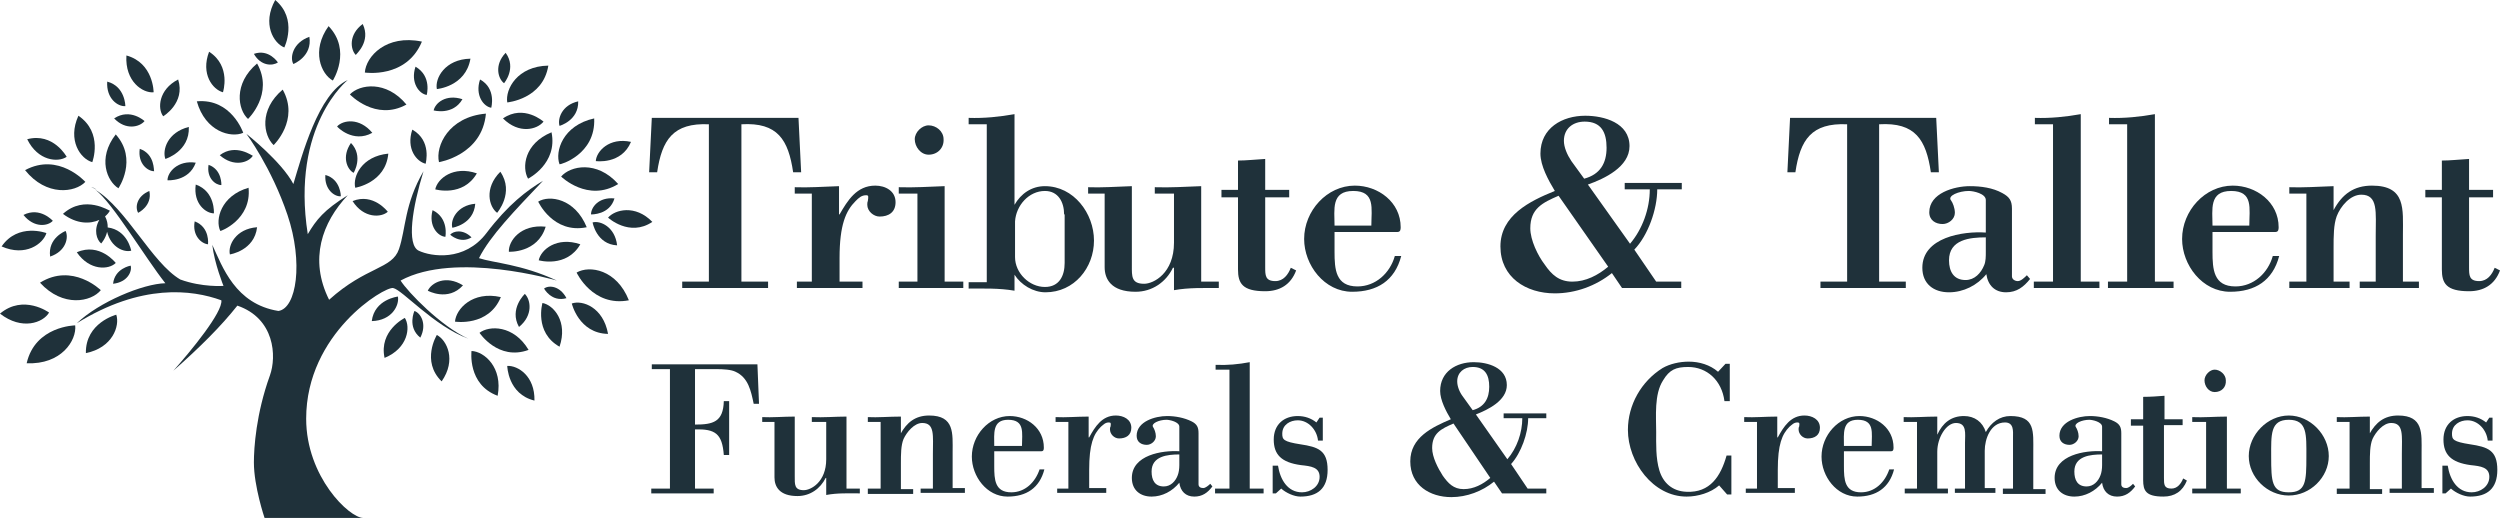
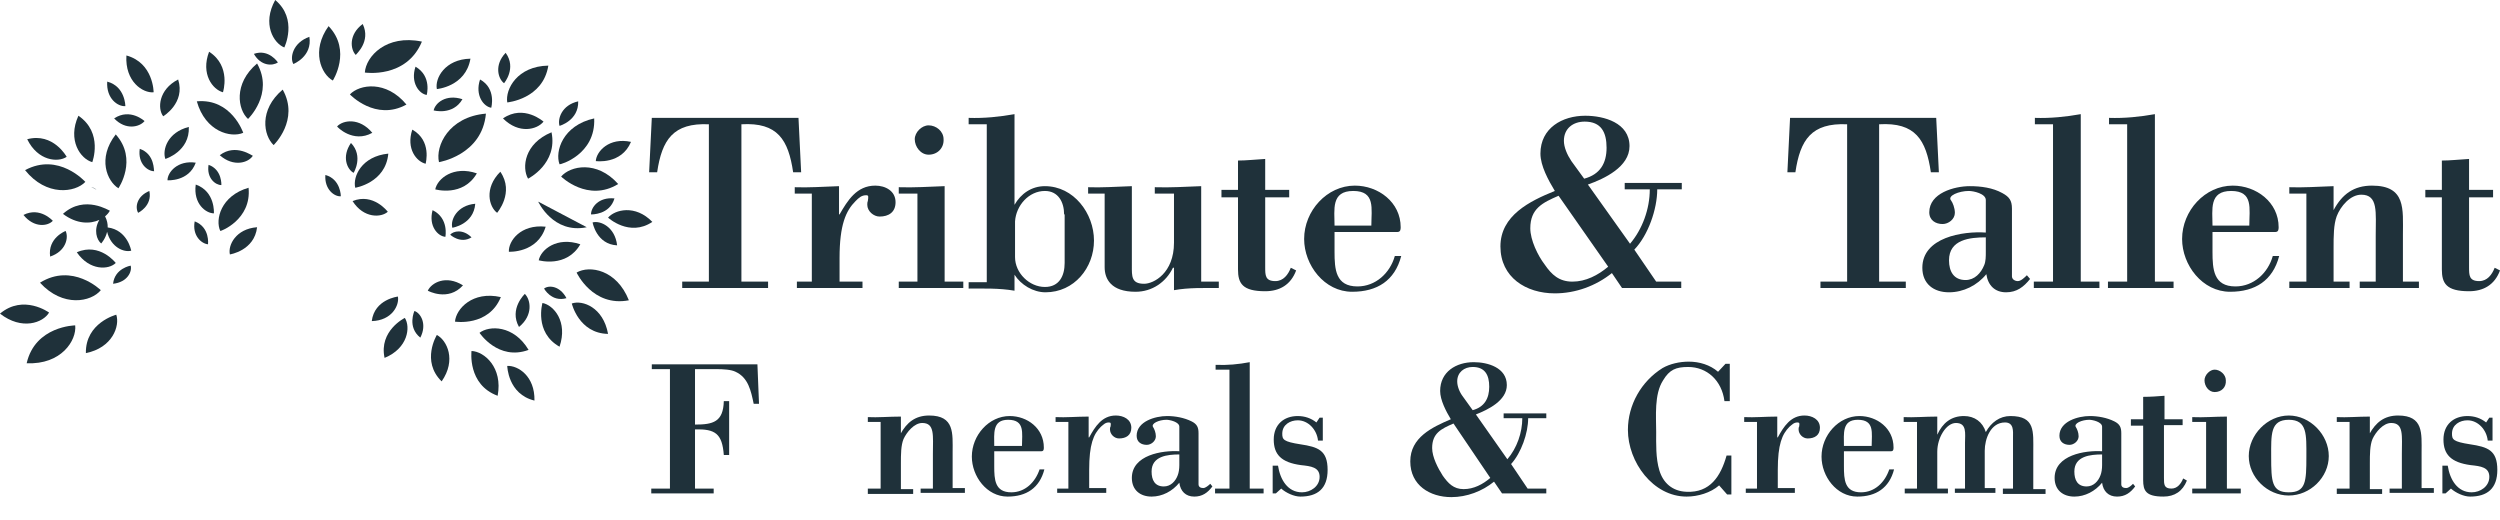
<svg xmlns="http://www.w3.org/2000/svg" width="250" height="52" viewBox="0 0 250 52" fill="none">
-   <path d="M40.058 28.056C45.551 25.069 55.686 28.056 55.686 28.056C52.112 26.403 49.339 26.296 47.898 25.816C49.019 23.576 51.472 21.069 54.299 18.082C52.699 19.042 50.832 20.429 48.645 23.309C46.458 26.189 43.098 25.656 41.871 25.069C40.644 24.483 41.231 20.749 42.351 17.122C40.431 20.429 40.591 22.882 39.898 24.909C39.204 26.936 36.644 26.616 32.91 29.977C32.9 29.987 32.894 29.992 32.883 29.998C32.894 29.992 32.9 29.982 32.91 29.977C30.883 25.923 32.217 22.242 34.777 19.522C32.377 21.016 31.63 21.976 30.777 23.416C29.07 12.535 34.777 8.001 34.777 8.001C31.843 9.334 30.19 15.575 29.336 18.402C28.163 16.162 24.643 13.388 24.643 13.388C24.643 13.388 27.149 16.748 28.75 21.496C30.35 26.243 29.656 30.83 27.843 31.097C23.523 30.403 22.242 26.669 21.229 24.483C21.442 26.349 22.349 28.59 22.349 28.59C22.349 28.59 20.215 28.75 18.029 27.95C15.202 26.296 12.641 20.856 9.548 18.989C11.255 20.269 14.508 25.763 16.535 28.323C14.295 28.376 9.921 30.19 7.681 32.324C14.135 28.323 19.202 28.963 22.136 30.03C22.296 31.203 19.095 35.097 17.335 37.071C20.002 34.724 22.136 32.59 23.736 30.563C27.47 31.843 27.683 35.63 26.989 37.551C25.603 41.391 25.389 44.805 25.389 46.245C25.389 48.645 26.456 51.792 26.456 51.792H36.324C34.937 51.792 30.617 47.685 30.617 41.871C30.617 33.337 38.457 28.643 39.311 28.803C40.218 28.963 43.365 32.59 46.832 33.87C44.111 32.644 40.804 29.23 40.058 28.056Z" fill="#1F313A" />
  <path d="M9.654 18.988C9.494 18.828 9.281 18.722 9.121 18.722C9.334 18.775 9.494 18.882 9.654 18.988Z" fill="#1F313A" />
  <path d="M2.667 36.324C6.134 36.484 7.681 34.03 7.521 32.537C7.521 32.537 3.52 32.59 2.667 36.324Z" fill="#1F313A" />
  <path d="M10.081 29.017C10.081 29.017 7.254 26.243 4 28.27C6.294 30.777 9.121 30.19 10.081 29.017Z" fill="#1F313A" />
  <path d="M4.907 31.256C4.907 31.256 2.347 29.39 0 31.363C2.187 33.07 4.32 32.27 4.907 31.256Z" fill="#1F313A" />
  <path d="M13.068 26.563C13.068 26.563 11.468 26.83 11.308 28.377C12.748 28.217 13.228 27.15 13.068 26.563Z" fill="#1F313A" />
  <path d="M7.681 25.229C8.961 27.096 10.881 26.989 11.575 26.296C11.575 26.296 9.974 24.215 7.681 25.229Z" fill="#1F313A" />
  <path d="M10.988 21.069C10.988 21.122 8.481 19.416 6.294 21.389C7.681 22.429 9.02 22.408 9.937 21.987C9.34 22.989 9.67 23.987 10.118 24.349C10.118 24.349 10.55 23.88 10.71 23.181C11.095 24.733 12.391 25.262 13.121 25.07C13.121 25.07 12.764 23 10.769 22.744C10.78 22.403 10.71 22.029 10.508 21.634C10.716 21.464 10.881 21.267 10.988 21.069Z" fill="#1F313A" />
  <path d="M5.014 25.657C6.614 25.123 6.881 23.736 6.561 23.096C6.561 23.096 4.747 23.79 5.014 25.657Z" fill="#1F313A" />
  <path d="M5.281 22.082C5.281 22.082 4 20.642 2.347 21.495C3.414 22.829 4.8 22.616 5.281 22.082Z" fill="#1F313A" />
  <path d="M6.667 15.682C6.667 15.682 5.334 13.228 2.72 13.922C3.787 16.109 5.814 16.269 6.667 15.682Z" fill="#1F313A" />
  <path d="M9.228 16.215C9.228 16.215 10.348 13.281 7.841 11.574C6.721 14.028 8.054 15.895 9.228 16.215Z" fill="#1F313A" />
  <path d="M11.841 18.828C11.841 18.828 13.815 15.948 11.575 13.441C9.708 15.841 10.721 18.135 11.841 18.828Z" fill="#1F313A" />
  <path d="M13.815 21.283C13.815 21.283 15.255 20.589 14.935 19.096C13.655 19.629 13.495 20.749 13.815 21.283Z" fill="#1F313A" />
  <path d="M19.469 22.136C19.202 23.576 20.162 24.376 20.802 24.429C20.802 24.429 21.016 22.722 19.469 22.136Z" fill="#1F313A" />
  <path d="M25.709 22.722C23.576 22.882 22.776 24.536 22.989 25.442C22.989 25.442 25.443 25.069 25.709 22.722Z" fill="#1F313A" />
  <path d="M24.856 18.775C22.082 19.575 21.496 21.975 22.029 23.095C22.029 23.149 25.176 21.975 24.856 18.775Z" fill="#1F313A" />
  <path d="M19.575 18.455C19.309 20.375 20.589 21.335 21.389 21.335C21.389 21.335 21.549 19.148 19.575 18.455Z" fill="#1F313A" />
  <path d="M13.975 14.882C13.761 16.375 14.775 17.122 15.415 17.122C15.362 17.122 15.522 15.415 13.975 14.882Z" fill="#1F313A" />
  <path d="M16.748 18.028C16.748 18.028 18.882 18.188 19.575 16.268C17.762 16.001 16.748 17.228 16.748 18.028Z" fill="#1F313A" />
  <path d="M16.535 15.895C16.535 15.895 18.989 15.149 18.882 12.695C16.748 13.229 16.215 14.989 16.535 15.895Z" fill="#1F313A" />
  <path d="M17.815 7.948C15.842 8.961 15.735 10.881 16.322 11.628C16.322 11.628 18.562 10.295 17.815 7.948Z" fill="#1F313A" />
  <path d="M15.362 9.228C15.362 9.228 15.362 6.294 12.641 5.547C12.481 8.161 14.295 9.335 15.362 9.228Z" fill="#1F313A" />
  <path d="M12.535 10.615C12.535 10.615 12.535 8.641 10.721 8.161C10.614 9.868 11.788 10.668 12.535 10.615Z" fill="#1F313A" />
  <path d="M14.455 12.108C14.455 12.108 13.015 10.774 11.415 11.841C12.588 13.068 13.975 12.694 14.455 12.108Z" fill="#1F313A" />
  <path d="M22.136 18.509C22.136 18.562 22.242 16.962 20.856 16.482C20.642 17.815 21.549 18.509 22.136 18.509Z" fill="#1F313A" />
  <path d="M21.976 15.521C23.363 16.748 24.856 16.268 25.283 15.575C25.283 15.628 23.576 14.294 21.976 15.521Z" fill="#1F313A" />
  <path d="M24.323 13.281C24.323 13.281 23.149 9.814 19.682 10.134C20.535 13.175 23.096 13.815 24.323 13.281Z" fill="#1F313A" />
  <path d="M27.363 14.509C27.363 14.509 29.977 12.002 28.27 8.961C25.869 10.988 26.349 13.549 27.363 14.509Z" fill="#1F313A" />
  <path d="M25.709 6.348C23.309 8.374 23.789 10.988 24.803 11.895C24.803 11.895 27.416 9.388 25.709 6.348Z" fill="#1F313A" />
  <path d="M28.43 4.747C28.43 4.747 29.817 1.92 27.523 0C26.189 2.4 27.363 4.32 28.43 4.747Z" fill="#1F313A" />
  <path d="M33.283 8.054C33.283 8.054 35.204 5.067 32.857 2.614C31.097 5.067 32.11 7.414 33.283 8.054Z" fill="#1F313A" />
  <path d="M42.191 4.16C38.617 3.413 36.59 5.653 36.484 7.254C36.484 7.254 40.644 7.894 42.191 4.16Z" fill="#1F313A" />
  <path d="M36.271 2.4C34.83 3.467 35.044 4.961 35.577 5.494C35.577 5.441 37.124 4.16 36.271 2.4Z" fill="#1F313A" />
  <path d="M40.644 10.455C38.617 8.001 35.951 8.428 34.99 9.441C34.99 9.441 37.551 12.162 40.644 10.455Z" fill="#1F313A" />
  <path d="M37.231 13.282C35.95 11.735 34.297 12.002 33.71 12.642C33.71 12.695 35.31 14.349 37.231 13.282Z" fill="#1F313A" />
  <path d="M35.524 18.776C35.524 18.776 38.564 18.296 38.831 15.362C36.164 15.629 35.257 17.656 35.524 18.776Z" fill="#1F313A" />
  <path d="M43.898 16.215C43.898 16.215 48.218 15.522 48.592 11.362C44.858 11.682 43.525 14.615 43.898 16.215Z" fill="#1F313A" />
  <path d="M52.806 17.869C52.806 17.869 55.793 16.375 55.153 13.229C52.432 14.349 52.166 16.749 52.806 17.869Z" fill="#1F313A" />
  <path d="M49.712 21.282C49.712 21.282 51.472 19.255 50.032 17.175C48.379 18.828 48.912 20.695 49.712 21.282Z" fill="#1F313A" />
  <path d="M57.82 10.134C56.166 10.508 55.739 11.895 55.953 12.588C55.953 12.588 57.873 12.055 57.82 10.134Z" fill="#1F313A" />
  <path d="M59.42 11.841C56.273 12.534 55.473 15.148 55.953 16.428C56.006 16.481 59.58 15.468 59.42 11.841Z" fill="#1F313A" />
  <path d="M56.113 17.655C56.113 17.655 58.78 20.269 61.82 18.402C59.686 16.002 57.019 16.588 56.113 17.655Z" fill="#1F313A" />
-   <path d="M53.819 20.163C53.819 20.163 55.312 23.416 58.673 22.723C57.499 19.843 54.939 19.469 53.819 20.163Z" fill="#1F313A" />
+   <path d="M53.819 20.163C53.819 20.163 55.312 23.416 58.673 22.723Z" fill="#1F313A" />
  <path d="M57.66 27.256C57.66 27.256 59.26 30.723 62.887 30.03C61.66 26.936 58.94 26.509 57.66 27.256Z" fill="#1F313A" />
  <path d="M57.179 30.349C57.179 30.349 57.873 33.336 60.806 33.39C60.326 30.723 58.246 29.976 57.179 30.349Z" fill="#1F313A" />
  <path d="M54.246 30.297C54.246 30.297 53.392 33.231 55.953 34.671C56.806 32.164 55.366 30.51 54.246 30.297Z" fill="#1F313A" />
  <path d="M54.406 28.857C54.406 28.857 55.153 30.243 56.646 29.817C56.006 28.59 54.886 28.483 54.406 28.857Z" fill="#1F313A" />
  <path d="M52.486 29.39C52.486 29.39 50.885 30.883 51.899 32.697C53.339 31.523 53.072 29.976 52.486 29.39Z" fill="#1F313A" />
  <path d="M52.859 34.99C51.365 32.483 48.912 32.537 47.952 33.283C47.952 33.283 49.819 36.111 52.859 34.99Z" fill="#1F313A" />
  <path d="M50.085 29.71C47.258 29.07 45.605 30.883 45.498 32.163C45.498 32.163 48.859 32.697 50.085 29.71Z" fill="#1F313A" />
  <path d="M42.778 29.069C42.778 29.069 44.805 30.189 46.298 28.536C44.591 27.469 43.151 28.269 42.778 29.069Z" fill="#1F313A" />
  <path d="M50.725 36.59C50.725 36.59 50.779 39.417 53.446 40.057C53.499 37.604 51.792 36.537 50.725 36.59Z" fill="#1F313A" />
  <path d="M47.152 35.097C47.152 35.097 46.725 38.458 49.765 39.578C50.299 36.751 48.432 35.151 47.152 35.097Z" fill="#1F313A" />
  <path d="M43.685 33.497C43.685 33.497 42.084 36.111 44.165 38.138C45.658 36.004 44.698 34.031 43.685 33.497Z" fill="#1F313A" />
  <path d="M38.457 35.79C40.804 34.83 41.071 32.697 40.484 31.79C40.484 31.79 37.871 33.07 38.457 35.79Z" fill="#1F313A" />
  <path d="M39.791 29.656C39.791 29.656 37.444 29.923 37.177 32.11C39.204 32.056 39.951 30.51 39.791 29.656Z" fill="#1F313A" />
  <path d="M41.444 31.097C41.444 31.097 40.698 32.697 42.031 33.764C42.725 32.431 42.084 31.31 41.444 31.097Z" fill="#1F313A" />
  <path d="M63.1 14.188C60.913 13.709 59.633 15.149 59.58 16.109C59.58 16.109 62.14 16.482 63.1 14.188Z" fill="#1F313A" />
  <path d="M43.525 18.936C43.525 18.936 46.298 19.736 47.685 17.335C45.338 16.535 43.738 17.869 43.525 18.936Z" fill="#1F313A" />
  <path d="M45.231 22.775C45.231 22.775 47.365 22.455 47.525 20.375C45.712 20.535 45.018 21.975 45.231 22.775Z" fill="#1F313A" />
  <path d="M44.538 23.683C44.538 23.683 44.911 21.816 43.258 21.016C42.831 22.616 43.791 23.629 44.538 23.683Z" fill="#1F313A" />
  <path d="M45.018 23.469C45.018 23.469 46.032 24.429 47.152 23.736C46.298 22.882 45.338 23.096 45.018 23.469Z" fill="#1F313A" />
  <path d="M58.033 24.429C55.686 23.629 54.086 24.962 53.872 26.029C53.872 26.029 56.646 26.829 58.033 24.429Z" fill="#1F313A" />
  <path d="M50.886 25.176C50.886 25.176 53.766 25.336 54.566 22.669C52.059 22.402 50.832 24.109 50.886 25.176Z" fill="#1F313A" />
  <path d="M60.806 21.762C60.806 21.762 62.94 23.735 65.234 22.189C63.527 20.428 61.5 20.962 60.806 21.762Z" fill="#1F313A" />
  <path d="M61.447 19.842C59.846 19.682 59.1 20.749 59.1 21.442C59.153 21.442 60.967 21.496 61.447 19.842Z" fill="#1F313A" />
  <path d="M61.713 24.536C61.5 22.669 60.007 22.029 59.26 22.243C59.26 22.243 59.633 24.43 61.713 24.536Z" fill="#1F313A" />
  <path d="M41.231 12.962C40.591 14.882 41.658 16.162 42.565 16.375C42.565 16.322 43.205 14.082 41.231 12.962Z" fill="#1F313A" />
  <path d="M41.551 6.667C41.018 8.268 41.924 9.388 42.671 9.494C42.671 9.494 43.205 7.627 41.551 6.667Z" fill="#1F313A" />
  <path d="M49.125 10.775C49.125 10.775 49.659 8.854 48.005 7.948C47.472 9.548 48.379 10.668 49.125 10.775Z" fill="#1F313A" />
  <path d="M54.352 12.162C54.352 12.162 52.379 10.402 50.299 11.842C51.899 13.442 53.712 12.962 54.352 12.162Z" fill="#1F313A" />
  <path d="M50.405 8.321C50.405 8.321 51.685 6.828 50.565 5.281C49.392 6.508 49.819 7.894 50.405 8.321Z" fill="#1F313A" />
  <path d="M46.245 9.921C44.592 9.387 43.525 10.294 43.365 11.041C43.365 11.041 45.285 11.574 46.245 9.921Z" fill="#1F313A" />
  <path d="M47.045 5.867C44.485 5.921 43.471 7.841 43.685 8.908C43.631 8.908 46.565 8.694 47.045 5.867Z" fill="#1F313A" />
  <path d="M50.725 10.242C50.725 10.242 54.299 9.921 54.833 6.561C51.739 6.614 50.512 8.908 50.725 10.242Z" fill="#1F313A" />
  <path d="M32.537 17.496C32.43 18.936 33.444 19.683 34.084 19.629C34.084 19.629 34.084 17.922 32.537 17.496Z" fill="#1F313A" />
  <path d="M35.097 14.295C34.137 15.682 34.724 16.962 35.364 17.282C35.364 17.282 36.377 15.629 35.097 14.295Z" fill="#1F313A" />
  <path d="M38.778 21.176C38.778 21.176 37.337 19.256 35.257 20.109C36.377 21.869 38.138 21.763 38.778 21.176Z" fill="#1F313A" />
  <path d="M30.937 3.681C29.283 4.267 28.963 5.761 29.337 6.401C29.337 6.401 31.257 5.654 30.937 3.681Z" fill="#1F313A" />
  <path d="M27.79 6.241C27.79 6.241 26.883 4.854 25.389 5.387C26.083 6.614 27.256 6.614 27.79 6.241Z" fill="#1F313A" />
  <path d="M22.296 9.227C22.296 9.227 23.149 6.614 20.909 5.173C20.055 7.414 21.282 8.961 22.296 9.227Z" fill="#1F313A" />
  <path d="M8.534 18.189C8.534 18.189 5.867 15.202 2.507 17.015C4.64 19.682 7.521 19.256 8.534 18.189Z" fill="#1F313A" />
-   <path d="M4.641 23.309C4.641 23.309 1.814 22.243 0.16 24.643C2.56 25.71 4.32 24.376 4.641 23.309Z" fill="#1F313A" />
  <path d="M8.588 35.31C11.255 34.777 12.001 32.59 11.628 31.47C11.628 31.47 8.534 32.27 8.588 35.31Z" fill="#1F313A" />
  <path d="M68.221 28.803V28.163H70.888V12.428C67.314 12.268 66.194 13.975 65.714 17.228H64.914L65.18 11.788H79.849L80.115 17.228H79.315C78.835 13.975 77.768 12.214 74.141 12.428V28.163H76.808V28.803H68.221Z" fill="#1F313A" />
  <path d="M83.956 21.443C84.756 20.056 85.662 18.562 87.529 18.562C88.543 18.562 89.556 19.096 89.556 20.216C89.556 21.229 88.863 21.656 87.956 21.656C87.369 21.656 86.729 21.123 86.729 20.483C86.729 20.376 86.729 20.216 86.783 20.109C86.836 19.683 86.889 19.523 86.623 19.523C86.142 19.523 85.876 19.789 85.556 20.109C84.596 21.069 83.956 22.456 83.956 25.817V28.163H86.249V28.803H79.689V28.163H81.182V19.363H79.475V18.722C80.809 18.776 82.356 18.669 83.902 18.616V21.443H83.956Z" fill="#1F313A" />
  <path d="M89.876 28.803V28.163H91.743V19.362H89.876V18.722C91.37 18.775 92.917 18.669 94.463 18.615V28.163H96.33V28.803H89.876ZM92.863 15.468C92.063 15.468 91.476 14.668 91.476 13.921C91.476 13.228 92.17 12.535 92.863 12.535C93.61 12.535 94.357 13.121 94.357 13.921C94.41 14.775 93.77 15.468 92.863 15.468Z" fill="#1F313A" />
  <path d="M98.677 12.428H96.864V11.788C98.411 11.841 99.957 11.681 101.451 11.415V20.482C102.091 19.362 103.158 18.616 104.491 18.616C107.372 18.616 109.398 21.336 109.398 24.056C109.398 26.776 107.425 29.23 104.545 29.23C103.318 29.23 102.091 28.483 101.451 27.47V29.07C99.904 28.803 98.357 28.857 96.864 28.857V28.217H98.677V12.428ZM106.411 21.442C106.411 20.216 105.825 19.096 104.491 19.096C102.891 19.096 101.611 20.536 101.504 22.136V25.71C101.504 27.31 102.944 28.697 104.491 28.697C105.931 28.697 106.465 27.576 106.465 26.296V21.442H106.411Z" fill="#1F313A" />
  <path d="M117.293 26.776C116.599 28.217 115.212 29.177 113.559 29.177C111.105 29.177 110.465 27.896 110.465 26.723V19.362H108.812V18.722C110.092 18.776 111.639 18.669 113.185 18.616V26.563C113.185 27.63 113.132 28.377 114.412 28.377C115.372 28.377 117.399 27.31 117.399 24.27V19.362H115.479V18.722C117.026 18.776 118.573 18.669 120.119 18.616V28.163H121.88V28.803C120.386 28.803 118.893 28.75 117.399 29.017V26.776H117.293Z" fill="#1F313A" />
  <path d="M123.747 16.055C124.653 16.055 125.56 15.949 126.52 15.895V18.989H128.92V19.736H126.52V26.723C126.52 27.523 126.52 28.11 127.534 28.11C128.334 28.11 128.814 27.47 129.08 26.777L129.614 27.043C129.08 28.483 127.96 29.123 126.52 29.123C124.227 29.123 123.8 28.323 123.8 26.937V19.736H122.146V18.989H123.8V16.055H123.747Z" fill="#1F313A" />
  <path d="M133.454 23.15V25.176C133.454 26.937 133.561 28.643 135.748 28.643C137.561 28.643 139.002 27.31 139.482 25.603H140.122C139.482 28.057 137.721 29.177 135.214 29.177C132.441 29.177 130.414 26.51 130.414 23.896C130.414 21.069 132.708 18.562 135.481 18.562C137.828 18.562 140.068 20.216 140.068 22.723C140.068 23.256 139.855 23.203 139.428 23.203H133.454V23.15ZM137.135 22.563C137.135 20.856 137.561 19.096 135.321 19.096C133.081 19.096 133.454 20.963 133.454 22.563H137.135Z" fill="#1F313A" />
  <path d="M161.191 27.309C159.59 28.589 157.564 29.336 155.483 29.336C152.603 29.336 150.043 27.736 150.043 24.642C150.043 21.549 152.976 20.108 155.483 19.095C154.843 18.028 154.043 16.588 154.043 15.361C154.043 12.801 156.23 11.574 158.524 11.574C160.39 11.574 162.951 12.268 162.951 14.614C162.951 16.695 160.444 17.868 158.79 18.455L163.004 24.375C164.231 22.935 164.978 20.909 164.978 18.935H162.471V18.295H168.178V18.935H165.724C165.724 20.909 164.818 23.522 163.431 24.962L165.618 28.163H168.125V28.803H162.204L161.191 27.309ZM155.857 19.575C154.257 20.268 153.03 20.855 153.03 22.829C153.03 24.002 153.776 25.549 154.47 26.456C155.163 27.469 155.91 28.163 157.243 28.163C158.577 28.163 159.804 27.523 160.817 26.669L155.857 19.575ZM158.417 17.868C160.017 17.441 160.657 16.321 160.657 14.774C160.657 13.228 160.124 12.161 158.47 12.161C157.297 12.161 156.39 12.854 156.39 14.081C156.39 14.721 156.71 15.468 157.137 16.108L158.417 17.868Z" fill="#1F313A" />
  <path d="M182.046 28.803V28.163H184.713V12.428C181.139 12.268 180.019 13.975 179.539 17.228H178.739L179.006 11.788H193.621L193.887 17.228H193.087C192.607 13.975 191.54 12.214 187.913 12.428V28.163H190.58V28.803H182.046Z" fill="#1F313A" />
  <path d="M198.581 20.002C198.581 19.362 197.354 19.096 196.874 19.096C195.914 19.096 194.687 19.576 195.114 20.056C195.274 20.269 195.487 20.802 195.487 21.282C195.487 21.922 194.847 22.403 194.261 22.403C193.567 22.403 192.927 22.029 192.927 21.229C192.927 19.309 195.434 18.616 196.981 18.616C198.101 18.616 199.275 18.776 200.235 19.309C200.928 19.682 201.195 20.056 201.195 20.856V27.63C201.195 27.95 201.515 28.11 201.781 28.11C202.102 28.11 202.475 27.736 202.688 27.523L203.008 27.896C202.368 28.697 201.675 29.23 200.608 29.23C199.488 29.23 198.795 28.537 198.634 27.416C197.728 28.537 196.341 29.23 194.901 29.23C193.354 29.23 192.234 28.377 192.234 26.776C192.234 23.736 196.288 23.096 198.581 23.256V20.002ZM198.581 23.736C196.981 23.736 194.901 23.949 194.901 26.03C194.901 27.15 195.381 28.003 196.554 28.003C197.461 28.003 198.101 27.31 198.421 26.51C198.581 26.136 198.581 25.656 198.581 25.176V23.736Z" fill="#1F313A" />
  <path d="M203.382 28.803V28.163H205.302V12.428H203.488V11.788C205.035 11.841 206.582 11.681 208.076 11.415V28.163H209.942V28.803H203.382Z" fill="#1F313A" />
  <path d="M210.796 28.803V28.163H212.716V12.428H210.902V11.788C212.449 11.841 213.996 11.681 215.49 11.415V28.163H217.357V28.803H210.796Z" fill="#1F313A" />
  <path d="M221.25 23.15V25.176C221.25 26.937 221.357 28.643 223.544 28.643C225.357 28.643 226.798 27.31 227.278 25.603H227.918C227.278 28.057 225.517 29.177 223.011 29.177C220.237 29.177 218.21 26.51 218.21 23.896C218.21 21.069 220.504 18.562 223.277 18.562C225.624 18.562 227.864 20.216 227.864 22.723C227.864 23.256 227.651 23.203 227.224 23.203H221.25V23.15ZM224.931 22.563C224.931 20.856 225.357 19.096 223.117 19.096C220.877 19.096 221.25 20.963 221.25 22.563H224.931Z" fill="#1F313A" />
  <path d="M233.358 21.016C234.212 19.416 235.385 18.562 237.199 18.562C240.612 18.562 240.292 20.909 240.292 23.47V28.163H241.892V28.803H235.972V28.163H237.572V23.576C237.572 21.229 237.839 19.469 236.132 19.469C235.012 19.469 234.052 20.643 233.678 21.603C233.358 22.456 233.358 23.63 233.358 24.803V28.163H234.958V28.803H228.931V28.163H230.638V19.363H228.931V18.722C230.211 18.776 231.811 18.669 233.358 18.616V21.016Z" fill="#1F313A" />
  <path d="M244.133 16.055C245.039 16.055 245.946 15.949 246.906 15.895V18.989H249.307V19.736H246.906V26.723C246.906 27.523 246.906 28.11 247.92 28.11C248.72 28.11 249.2 27.47 249.467 26.777L250 27.043C249.467 28.483 248.346 29.123 246.906 29.123C244.613 29.123 244.186 28.323 244.186 26.937V19.736H242.533V18.989H244.186V16.055H244.133Z" fill="#1F313A" />
  <path d="M67.047 36.911H65.18V36.431H75.742L75.901 40.378H75.368C75.101 39.098 74.835 37.764 73.555 37.178C73.128 36.964 72.381 36.911 71.581 36.911H69.501V42.458C71.314 42.458 72.328 42.192 72.381 40.111H72.915V45.499H72.381C72.221 43.365 71.528 42.885 69.501 42.938V48.859H71.368V49.339H65.127V48.859H66.994V36.911H67.047Z" fill="#1F313A" />
-   <path d="M82.622 47.792H82.569C82.035 48.858 81.022 49.605 79.742 49.605C77.928 49.605 77.448 48.645 77.448 47.738V42.191H76.221V41.711C77.181 41.764 78.355 41.658 79.475 41.658V47.632C79.475 48.432 79.422 49.018 80.382 49.018C81.075 49.018 82.622 48.218 82.622 45.925V42.191H81.182V41.711C82.355 41.764 83.529 41.658 84.649 41.658V48.858H85.983V49.338C84.862 49.338 83.742 49.285 82.622 49.498V47.792Z" fill="#1F313A" />
  <path d="M90.036 43.418C90.676 42.245 91.53 41.551 92.917 41.551C95.477 41.551 95.263 43.365 95.263 45.232V48.805H96.49V49.285H92.063V48.859H93.29V45.392C93.29 43.578 93.503 42.298 92.223 42.298C91.423 42.298 90.676 43.205 90.356 43.898C90.09 44.538 90.09 45.445 90.09 46.352V48.912H91.316V49.392H86.783V48.859H88.063V42.191H86.783V41.711C87.743 41.765 88.916 41.658 90.09 41.658V43.418H90.036Z" fill="#1F313A" />
  <path d="M99.424 45.072V46.618C99.424 47.952 99.477 49.232 101.131 49.232C102.518 49.232 103.531 48.218 103.958 46.938H104.438C103.958 48.805 102.624 49.659 100.757 49.659C98.677 49.659 97.184 47.632 97.184 45.658C97.184 43.525 98.891 41.604 100.971 41.604C102.731 41.604 104.384 42.831 104.384 44.751C104.384 45.178 104.224 45.125 103.904 45.125H99.424V45.072ZM102.198 44.591C102.198 43.311 102.518 41.978 100.811 41.978C99.211 41.978 99.424 43.365 99.424 44.591H102.198Z" fill="#1F313A" />
  <path d="M108.918 43.738C109.505 42.671 110.198 41.551 111.585 41.551C112.332 41.551 113.132 41.925 113.132 42.778C113.132 43.525 112.599 43.845 111.905 43.845C111.425 43.845 110.998 43.418 110.998 42.938C110.998 42.885 110.998 42.725 111.052 42.671C111.105 42.351 111.105 42.245 110.892 42.245C110.518 42.245 110.358 42.458 110.092 42.671C109.345 43.418 108.918 44.432 108.918 46.992V48.805H110.625V49.285H105.718V48.859H106.838V42.191H105.558V41.711C106.571 41.765 107.691 41.658 108.865 41.658V43.738H108.918Z" fill="#1F313A" />
  <path d="M117.933 42.671C117.933 42.191 116.972 41.978 116.652 41.978C115.906 41.978 115.052 42.351 115.319 42.725C115.426 42.885 115.586 43.258 115.586 43.631C115.586 44.111 115.106 44.485 114.679 44.485C114.145 44.485 113.665 44.218 113.665 43.578C113.665 42.138 115.532 41.604 116.706 41.604C117.506 41.604 118.413 41.764 119.159 42.138C119.693 42.404 119.853 42.725 119.853 43.311V48.432C119.853 48.699 120.066 48.805 120.333 48.805C120.546 48.805 120.866 48.538 121.026 48.379L121.24 48.645C120.76 49.285 120.226 49.659 119.426 49.659C118.573 49.659 118.039 49.125 117.933 48.272C117.239 49.125 116.226 49.659 115.159 49.659C114.039 49.659 113.185 49.019 113.185 47.792C113.185 45.498 116.226 45.018 117.933 45.125V42.671ZM117.933 45.445C116.759 45.445 115.159 45.605 115.159 47.152C115.159 48.005 115.479 48.645 116.386 48.645C117.079 48.645 117.559 48.112 117.773 47.525C117.879 47.258 117.933 46.885 117.933 46.512V45.445Z" fill="#1F313A" />
  <path d="M121.506 49.339V48.859H122.946V36.964H121.56V36.484C122.733 36.537 123.853 36.431 124.973 36.217V48.859H126.36V49.339H121.506Z" fill="#1F313A" />
  <path d="M127.587 49.339H127.267V46.565H127.8C128.014 47.952 128.76 49.232 130.201 49.232C131.054 49.232 131.961 48.645 131.961 47.685C131.961 46.725 131.107 46.618 130.094 46.512C128.12 46.245 127.374 45.445 127.374 43.951C127.374 42.458 128.387 41.604 129.774 41.604C130.467 41.604 131.107 41.818 131.641 42.245L131.961 41.764H132.281V44.058H131.801C131.694 42.991 130.841 42.031 129.774 42.031C129.027 42.031 128.227 42.458 128.227 43.365C128.227 43.951 128.334 44.165 130.041 44.431C131.801 44.698 132.761 45.018 132.761 46.992C132.761 48.858 131.747 49.659 130.041 49.659C129.401 49.659 128.6 49.285 128.12 48.858L127.587 49.339Z" fill="#1F313A" />
  <path d="M149.403 48.165C148.229 49.126 146.682 49.712 145.135 49.712C143.002 49.712 141.028 48.539 141.028 46.139C141.028 43.738 143.215 42.725 145.082 41.925C144.602 41.125 144.015 40.005 144.015 39.098C144.015 37.178 145.615 36.217 147.376 36.217C148.762 36.217 150.683 36.751 150.683 38.511C150.683 40.058 148.816 40.965 147.589 41.445L150.736 45.925C151.696 44.805 152.23 43.258 152.23 41.818H150.363V41.338H154.63V41.818H152.816C152.816 43.312 152.123 45.285 151.109 46.405L152.763 48.859H154.63V49.339H150.203L149.403 48.165ZM145.349 42.351C144.122 42.885 143.215 43.312 143.215 44.805C143.215 45.712 143.802 46.832 144.282 47.579C144.815 48.325 145.349 48.912 146.362 48.912C147.376 48.912 148.282 48.432 149.029 47.792L145.349 42.351ZM147.269 41.018C148.442 40.698 148.923 39.844 148.923 38.671C148.923 37.498 148.496 36.697 147.269 36.697C146.416 36.697 145.722 37.231 145.722 38.138C145.722 38.618 145.936 39.204 146.309 39.684L147.269 41.018Z" fill="#1F313A" />
  <path d="M173.138 45.499V49.446H172.712L171.912 48.539C171.058 49.286 169.778 49.659 168.658 49.659C165.298 49.659 162.791 46.192 162.791 42.992C162.791 40.485 164.124 38.138 166.258 36.804C167.004 36.378 167.965 36.164 168.871 36.164C169.938 36.164 171.005 36.484 171.805 37.178L172.552 36.378H172.978V40.111H172.445C172.178 38.031 170.685 36.698 168.818 36.698C167.591 36.698 166.951 36.964 166.311 38.031C165.404 39.418 165.618 41.658 165.618 43.205C165.618 44.325 165.564 45.819 165.938 47.045C166.311 48.272 167.218 49.126 168.658 49.179C171.005 49.286 172.072 47.632 172.658 45.552H173.138V45.499Z" fill="#1F313A" />
  <path d="M177.779 43.738C178.366 42.671 179.059 41.551 180.446 41.551C181.193 41.551 181.993 41.925 181.993 42.778C181.993 43.525 181.459 43.845 180.766 43.845C180.286 43.845 179.859 43.418 179.859 42.938C179.859 42.885 179.859 42.725 179.913 42.671C179.966 42.351 179.966 42.245 179.753 42.245C179.379 42.245 179.219 42.458 178.952 42.671C178.206 43.418 177.779 44.432 177.779 46.992V48.805H179.486V49.285H174.579V48.859H175.699V42.191H174.419V41.711C175.432 41.765 176.552 41.658 177.726 41.658V43.738H177.779Z" fill="#1F313A" />
  <path d="M184.393 45.072V46.618C184.393 47.952 184.446 49.232 186.1 49.232C187.487 49.232 188.5 48.218 188.927 46.938H189.407C188.927 48.805 187.593 49.659 185.727 49.659C183.646 49.659 182.153 47.632 182.153 45.658C182.153 43.525 183.86 41.604 185.94 41.604C187.7 41.604 189.354 42.831 189.354 44.751C189.354 45.178 189.194 45.125 188.874 45.125H184.393V45.072ZM187.167 44.591C187.167 43.311 187.487 41.978 185.78 41.978C184.18 41.978 184.393 43.365 184.393 44.591H187.167Z" fill="#1F313A" />
  <path d="M193.727 43.471C194.261 42.298 195.114 41.604 196.394 41.604C197.461 41.604 198.261 42.191 198.581 43.205C199.115 42.245 199.968 41.604 201.035 41.604C203.542 41.604 203.328 43.151 203.328 45.178V48.912H204.555V49.392H200.288V48.858H201.301V43.685C201.301 43.151 201.408 42.245 200.501 42.245C199.061 42.245 198.474 43.898 198.474 45.072V48.805H199.541V49.285H195.487V48.858H196.501V44.271C196.501 43.365 196.714 42.298 195.594 42.298C194.634 42.298 193.727 43.738 193.727 45.178V48.858H194.794V49.339H190.474V48.858H191.7V42.191H190.367V41.711C191.327 41.764 192.501 41.658 193.727 41.658V43.471Z" fill="#1F313A" />
  <path d="M210.209 42.671C210.209 42.191 209.249 41.978 208.929 41.978C208.182 41.978 207.329 42.351 207.595 42.725C207.702 42.885 207.862 43.258 207.862 43.631C207.862 44.111 207.382 44.485 206.955 44.485C206.422 44.485 205.942 44.218 205.942 43.578C205.942 42.138 207.809 41.604 208.982 41.604C209.782 41.604 210.689 41.764 211.436 42.138C211.969 42.404 212.129 42.725 212.129 43.311V48.432C212.129 48.699 212.343 48.805 212.609 48.805C212.876 48.805 213.143 48.538 213.303 48.379L213.516 48.645C213.036 49.285 212.503 49.659 211.703 49.659C210.849 49.659 210.316 49.125 210.209 48.272C209.516 49.125 208.502 49.659 207.435 49.659C206.315 49.659 205.462 49.019 205.462 47.792C205.462 45.498 208.502 45.018 210.209 45.125V42.671ZM210.209 45.445C209.036 45.445 207.435 45.605 207.435 47.152C207.435 48.005 207.755 48.645 208.662 48.645C209.356 48.645 209.836 48.112 210.049 47.525C210.156 47.258 210.209 46.885 210.209 46.512V45.445Z" fill="#1F313A" />
  <path d="M214.37 39.684C215.063 39.684 215.756 39.63 216.45 39.577V41.924H218.263V42.511H216.396V47.791C216.396 48.431 216.396 48.858 217.143 48.858C217.73 48.858 218.103 48.378 218.317 47.845L218.69 48.058C218.263 49.125 217.463 49.658 216.343 49.658C214.583 49.658 214.316 49.072 214.316 48.005V42.564H213.089V41.924H214.316V39.684H214.37Z" fill="#1F313A" />
  <path d="M219.223 49.339V48.859H220.61V42.192H219.223V41.712C220.344 41.765 221.517 41.658 222.69 41.658V48.859H224.077V49.339H219.223ZM221.464 39.205C220.877 39.205 220.45 38.618 220.45 38.031C220.45 37.498 220.984 36.964 221.464 36.964C221.997 36.964 222.584 37.444 222.584 38.031C222.637 38.725 222.157 39.205 221.464 39.205Z" fill="#1F313A" />
  <path d="M228.878 41.551C231.011 41.551 232.878 43.471 232.878 45.605C232.878 47.739 231.011 49.552 228.878 49.552C226.744 49.552 224.877 47.739 224.877 45.605C224.877 43.471 226.744 41.551 228.878 41.551ZM228.878 41.978C227.011 41.978 227.118 43.471 227.118 45.658C227.118 48.165 227.171 49.232 228.878 49.232C230.585 49.232 230.638 48.165 230.638 45.658C230.638 43.471 230.745 41.978 228.878 41.978Z" fill="#1F313A" />
  <path d="M236.932 43.418C237.572 42.245 238.426 41.551 239.812 41.551C242.373 41.551 242.159 43.365 242.159 45.232V48.805H243.386V49.285H238.959V48.859H240.186V45.392C240.186 43.578 240.399 42.298 239.119 42.298C238.319 42.298 237.572 43.205 237.252 43.898C236.985 44.538 236.985 45.445 236.985 46.352V48.912H238.212V49.392H233.678V48.859H234.958V42.191H233.678V41.711C234.638 41.765 235.812 41.658 236.985 41.658V43.418H236.932Z" fill="#1F313A" />
  <path d="M244.559 49.339H244.239V46.565H244.773C244.986 47.952 245.733 49.232 247.173 49.232C248.026 49.232 248.933 48.645 248.933 47.685C248.933 46.725 248.08 46.618 247.066 46.512C245.093 46.245 244.346 45.445 244.346 43.951C244.346 42.458 245.359 41.604 246.746 41.604C247.44 41.604 248.08 41.818 248.613 42.245L248.933 41.764H249.253V44.058H248.773C248.666 42.991 247.813 42.031 246.746 42.031C246 42.031 245.199 42.458 245.199 43.365C245.199 43.951 245.306 44.165 247.013 44.431C248.773 44.698 249.733 45.018 249.733 46.992C249.733 48.858 248.72 49.659 247.013 49.659C246.373 49.659 245.573 49.285 245.093 48.858L244.559 49.339Z" fill="#1F313A" />
</svg>